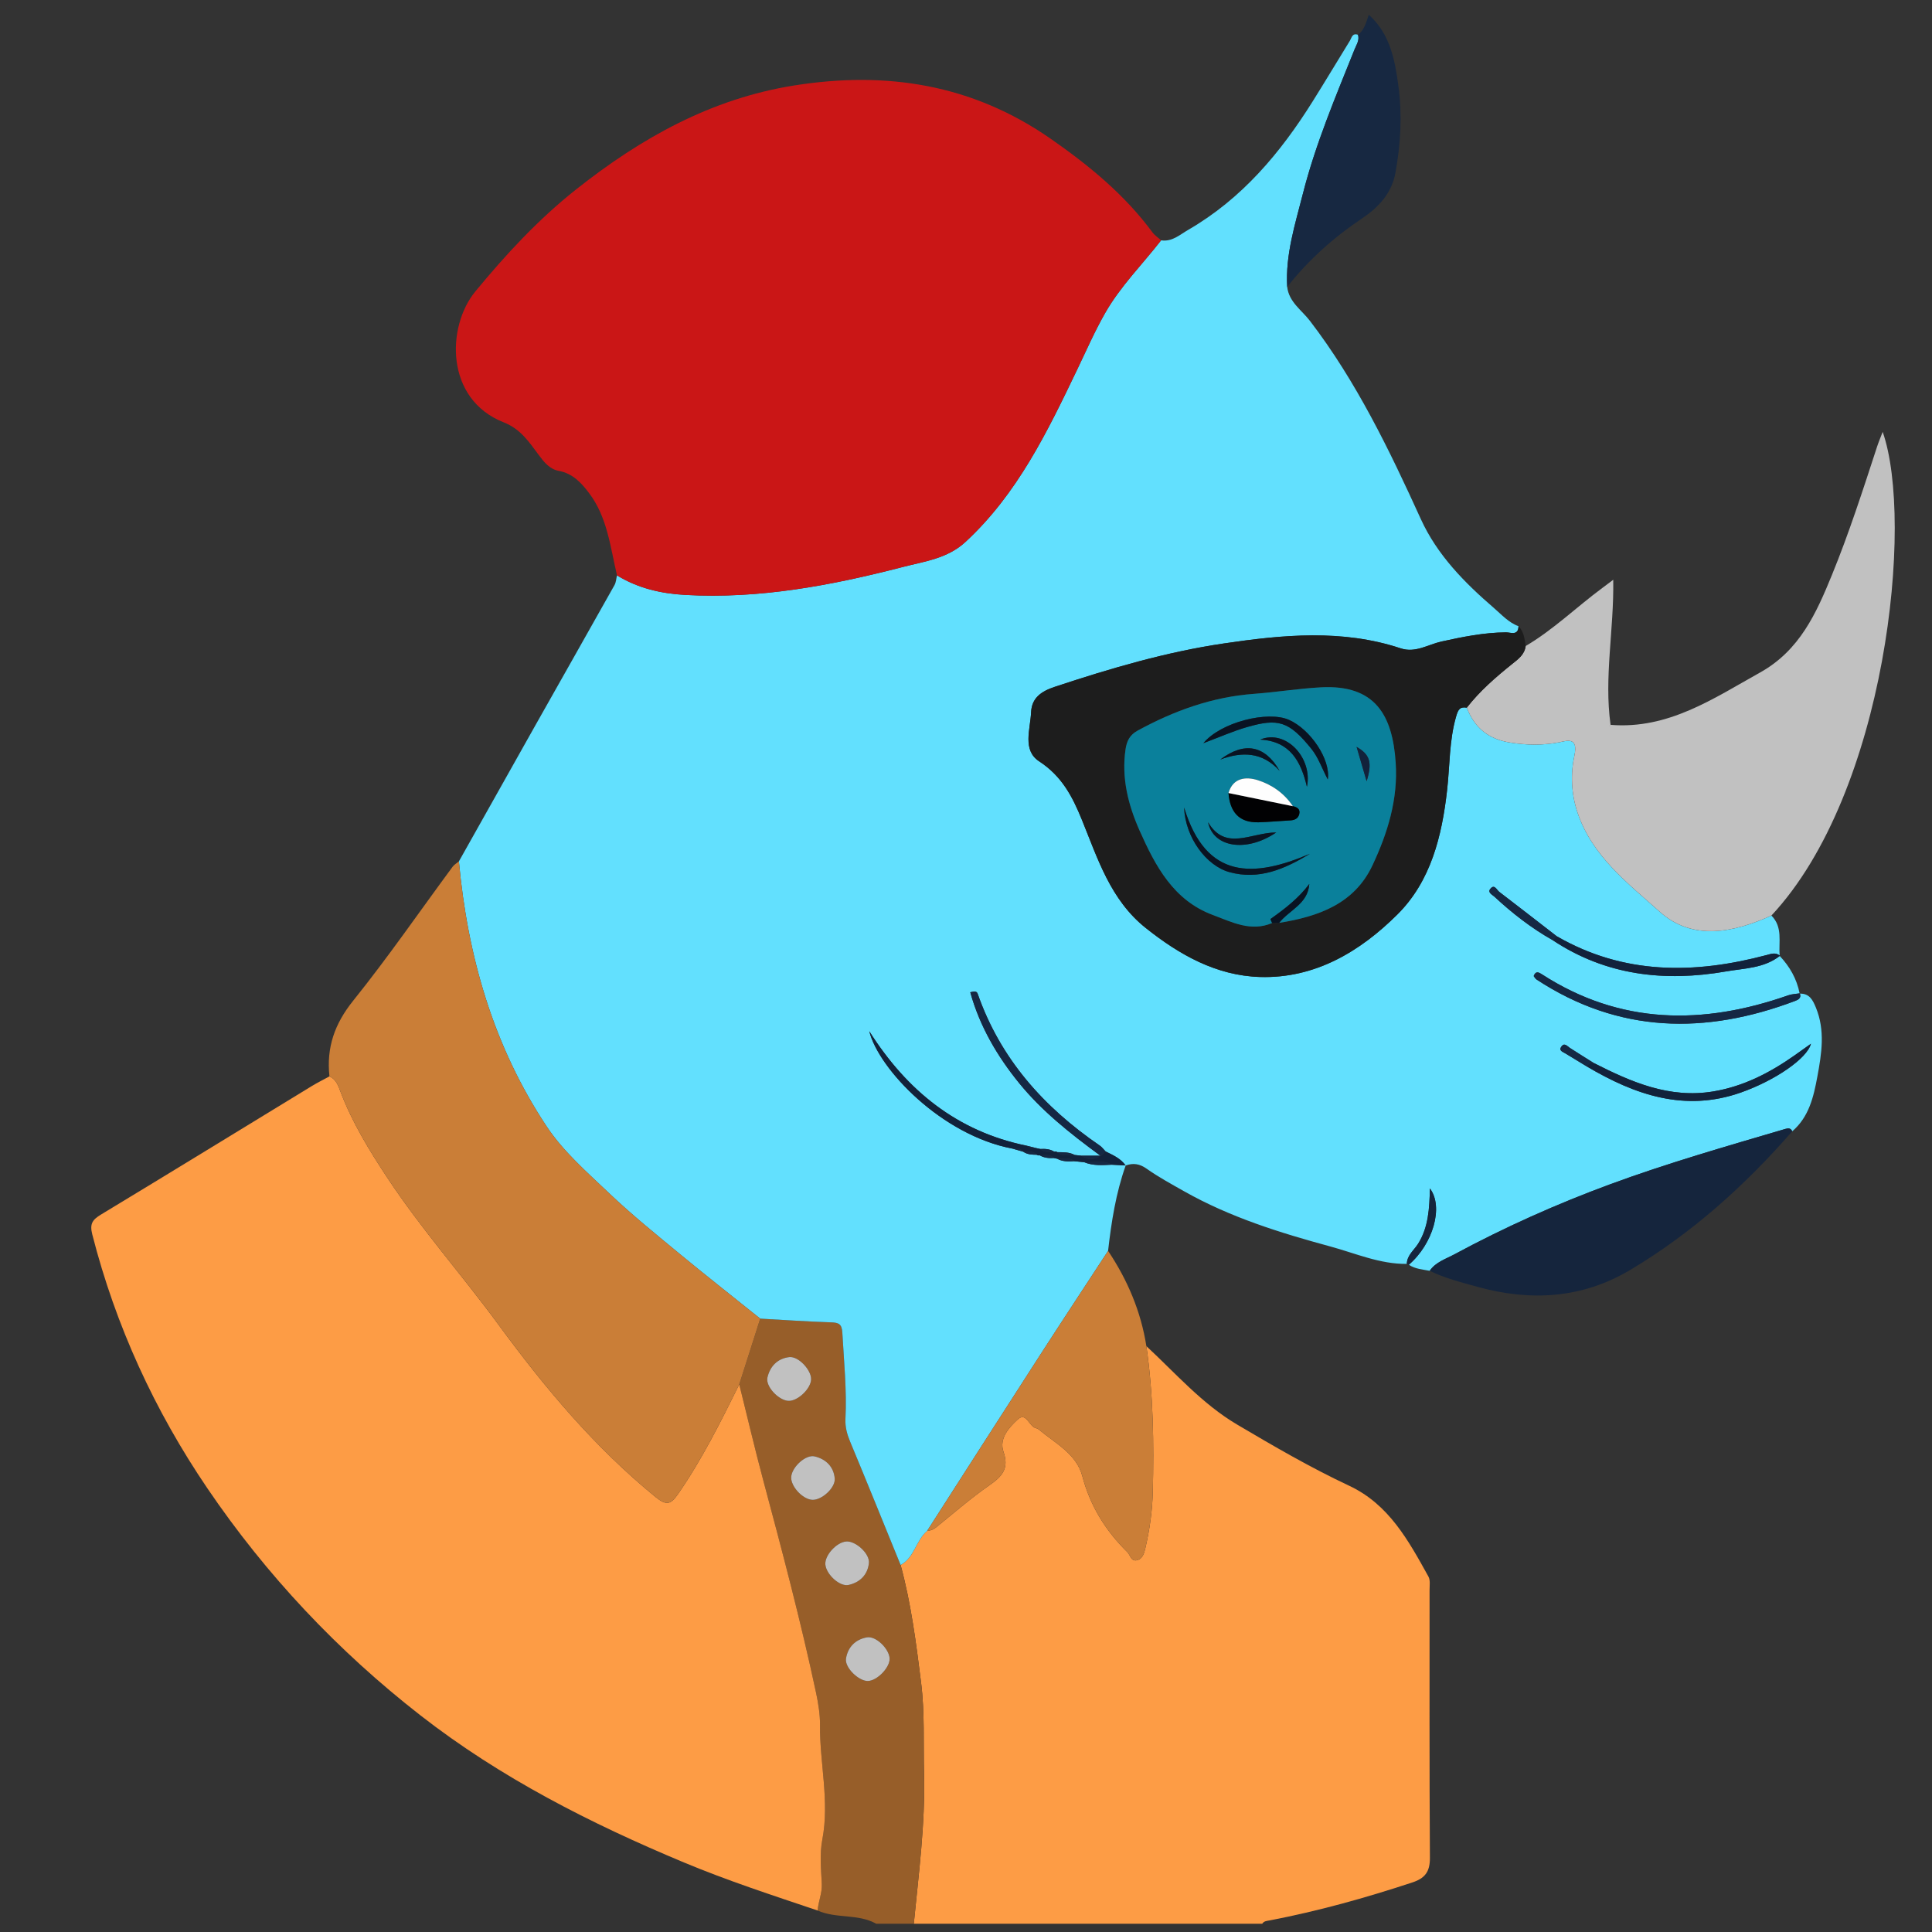
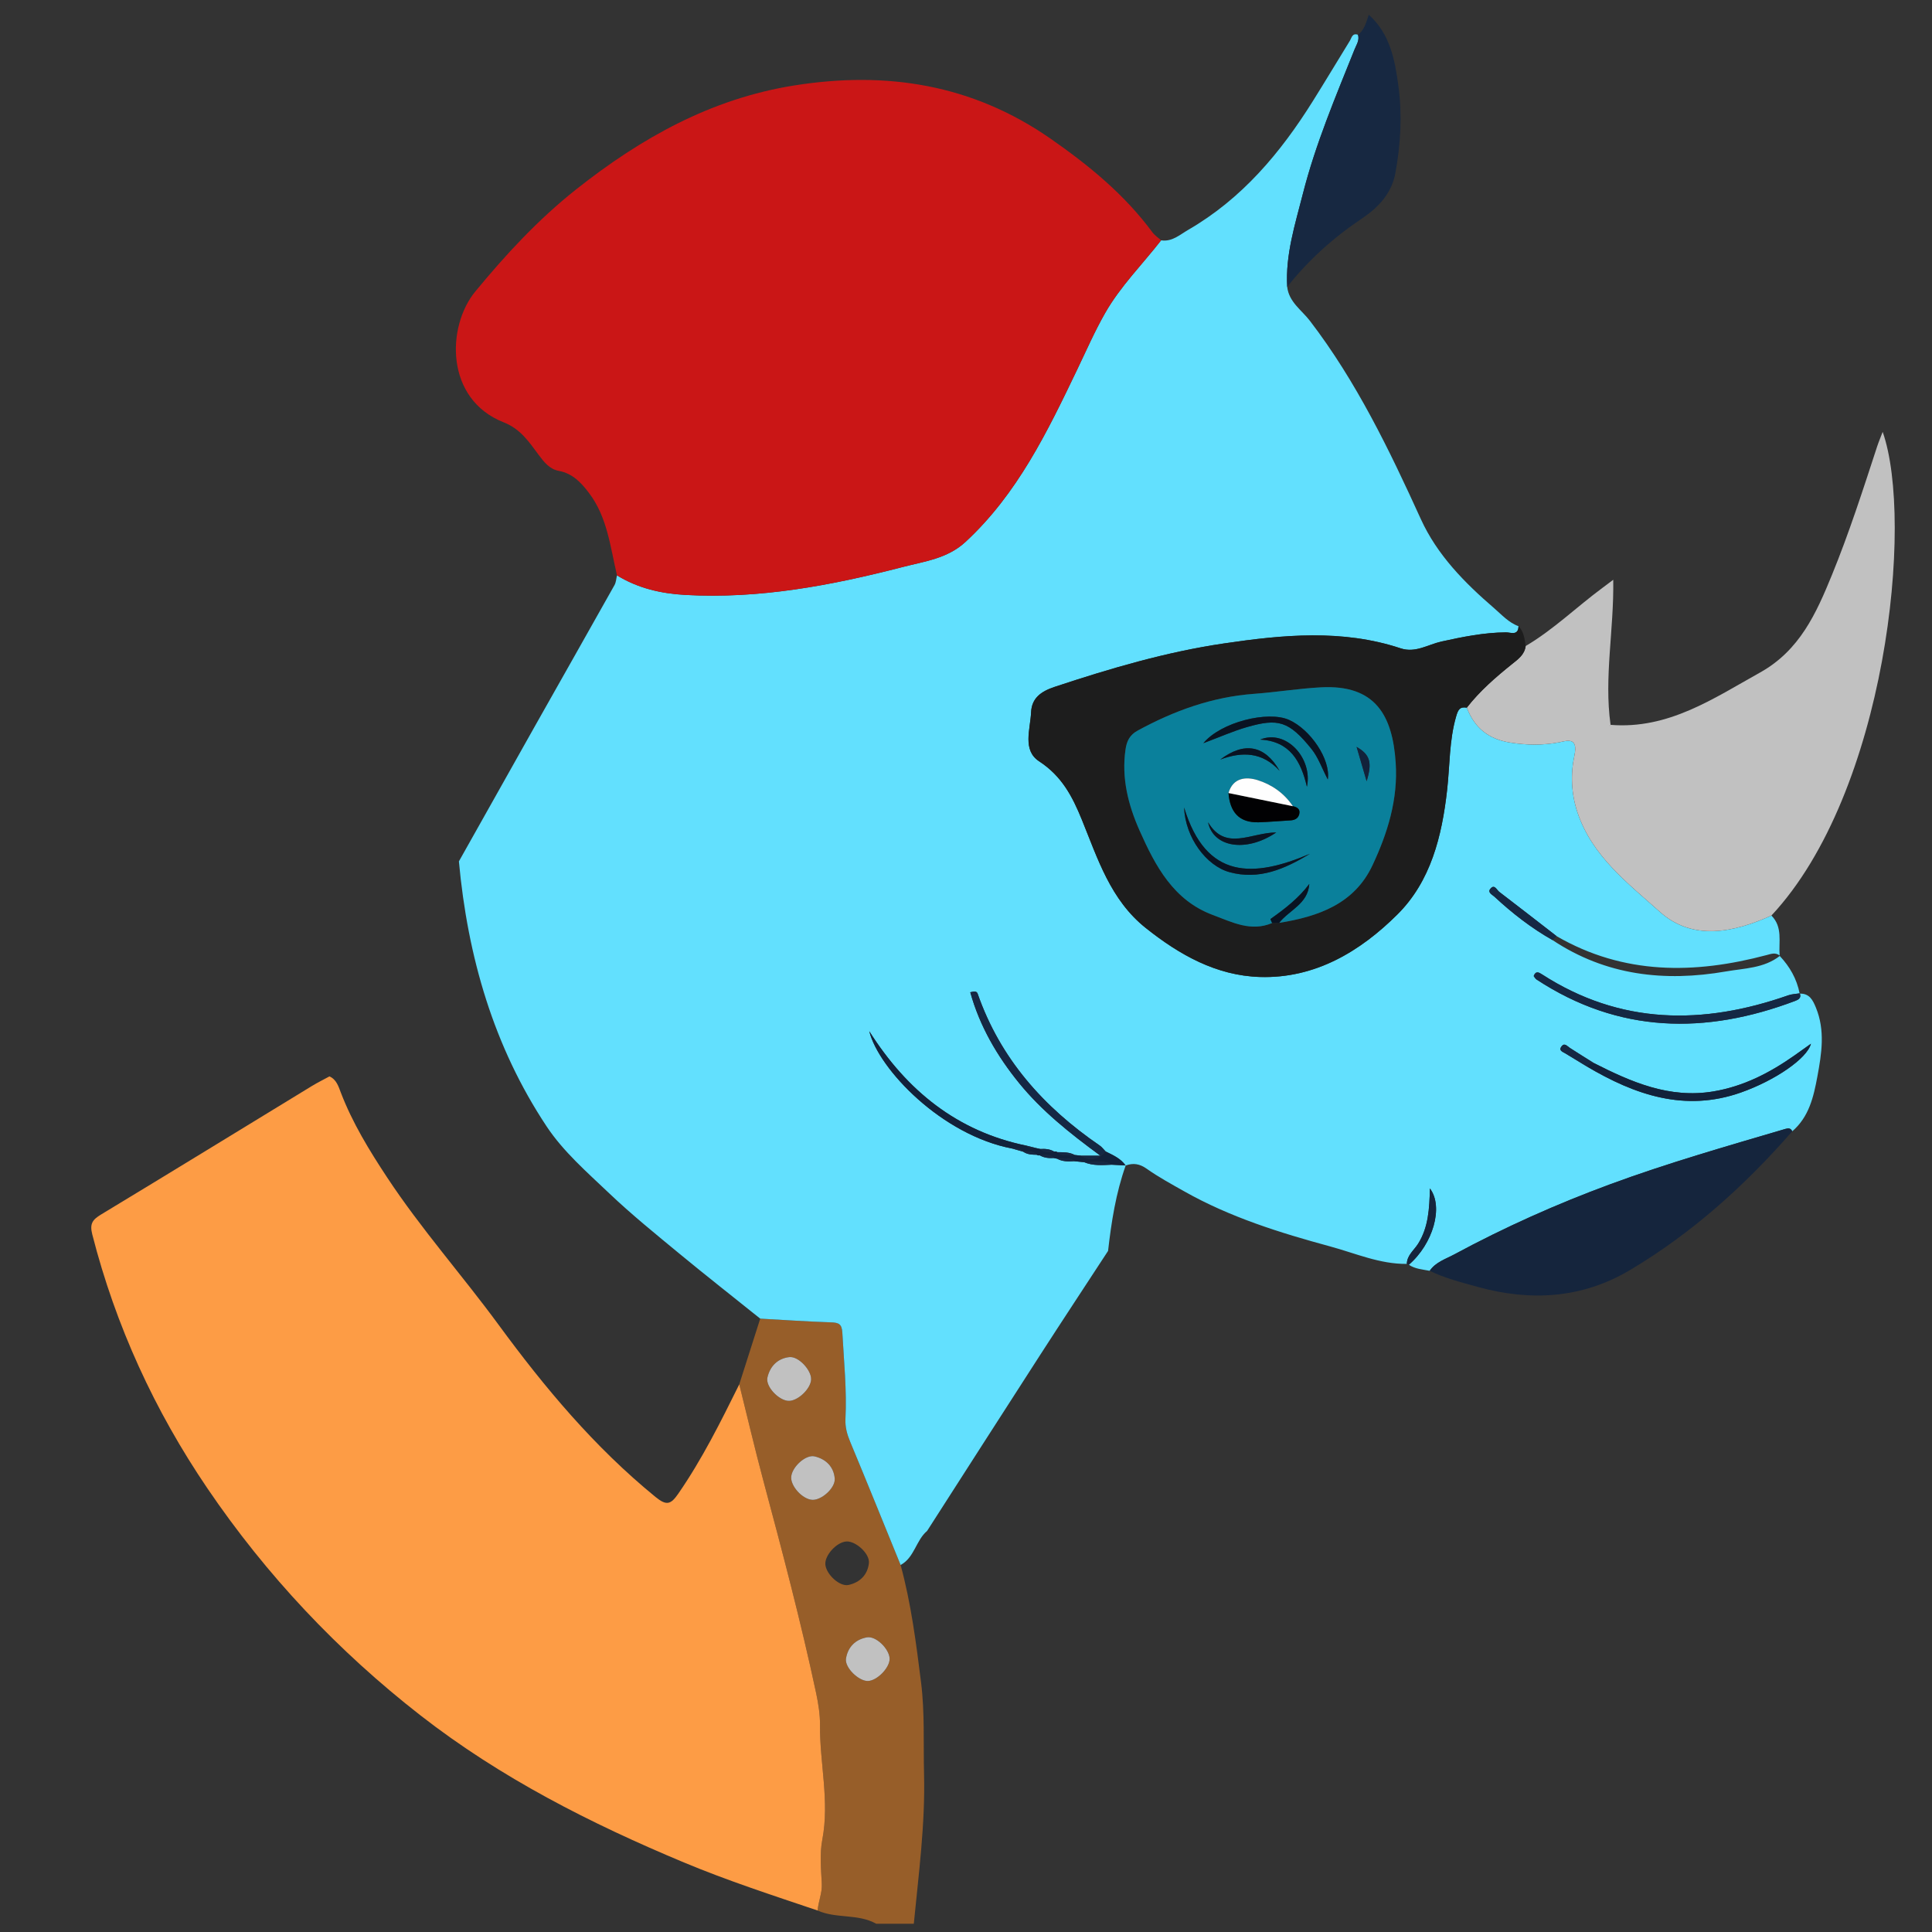
<svg xmlns="http://www.w3.org/2000/svg" version="1.1" id="Layer_1" x="0px" y="0px" width="1008px" height="1008px" viewBox="0 0 1008 1008" xml:space="preserve">
  <rect x="0" y="0" width="1008" height="1008" fill="#333333" stroke="none" />
-   <path fill-rule="evenodd" clip-rule="evenodd" fill="#FD9C45" d="M598.109,702.329c15.293,14.197,29.107,30.143,47.32,40.904  c19.123,11.3,38.338,22.488,58.471,31.929c20.787,9.748,30.98,28.671,41.373,47.396c1.039,1.867,0.59,4.64,0.59,6.993  c0.027,46.577-0.129,93.159,0.178,139.732c0.049,7.221-2.518,10.664-9.148,12.854c-24.449,8.077-49.188,14.968-74.479,19.82  c-1.461,0.279-2.955,0.294-3.857,1.734c-60.598,0-121.191,0-181.789,0c2.534-26.011,6.001-51.958,5.339-78.187  c-0.401-15.897,0.442-31.763-1.551-47.699c-2.583-20.635-5.198-41.188-10.672-61.291c7.245-3.891,7.972-12.849,13.839-17.807  c1.844-0.056,3.347-0.745,4.813-1.93c9.157-7.401,18.054-15.186,27.708-21.885c6.588-4.573,10.342-8.691,7.324-17.398  c-2.443-7.05,2.938-12.776,7.477-16.958c4.48-4.124,5.852,3.968,9.623,4.641c0.551,0.103,1.107,0.465,1.555,0.835  c8.535,7.109,19.418,12.551,22.477,24.15c4.125,15.614,12.145,28.482,23.48,39.634c1.58,1.553,1.869,4.902,4.922,4.263  c3.004-0.62,3.854-3.693,4.436-6.149c2.297-9.739,3.682-19.668,3.922-29.659C602.076,752.879,601.752,727.521,598.109,702.329z" />
  <path fill-rule="evenodd" clip-rule="evenodd" fill="#975E29" d="M469.884,816.516c5.474,20.103,8.089,40.656,10.672,61.291  c1.993,15.937,1.149,31.802,1.551,47.699c0.662,26.229-2.805,52.176-5.339,78.187c-6.535,0-13.068,0-19.604,0  c-9.502-5.344-20.844-2.538-30.567-6.899c0.313-4.69,2.413-9.018,2.169-13.915c-0.386-7.681-1.158-15.62,0.264-23.061  c3.854-20.126-1.405-39.946-1.203-59.938c0.053-5.104-0.836-10.962-2.009-16.477c-7.952-37.294-17.71-74.125-27.565-110.94  c-4.457-16.655-8.383-33.456-12.55-50.187c3.647-11.43,7.294-22.861,10.938-34.294c12.336,0.678,24.665,1.532,37.01,1.944  c3.951,0.132,5.58,0.861,5.827,5.342c0.833,15.009,2.372,29.985,1.629,45.044c-0.211,4.232,0.836,8.011,2.461,11.915  C452.474,773.6,461.136,795.073,469.884,816.516z M464.149,865.354c-0.154-5.013-7.115-11.941-11.857-11.08  c-5.979,1.076-9.97,5.072-10.907,11.097c-0.728,4.656,6.53,11.67,11.325,11.67C457.501,877.04,464.295,870.097,464.149,865.354z   M423.195,719.706c0.191-4.805-6.583-12.217-11.407-11.651c-6.118,0.716-10.061,4.817-11.396,10.681  c-1.047,4.611,5.751,11.786,10.827,12.146C415.999,731.228,422.992,724.697,423.195,719.706z M423.755,782.523  c4.844,0.302,12.207-6.219,11.756-11.184c-0.556-6.143-4.617-10.087-10.469-11.479c-4.642-1.11-11.752,5.425-12.235,10.595  C412.36,775.283,418.639,782.204,423.755,782.523z M441.676,804.243c-5.06,0.244-11.439,7.155-11.058,11.984  c0.41,5.146,7.476,11.756,12.15,10.704c5.884-1.324,9.925-5.286,10.579-11.399C453.872,810.63,446.525,804.007,441.676,804.243z" />
  <path fill-rule="evenodd" clip-rule="evenodd" fill="#62E0FE" d="M469.884,816.516c-8.748-21.442-17.41-42.916-26.315-64.289  c-1.625-3.904-2.672-7.683-2.461-11.915c0.743-15.059-0.796-30.035-1.629-45.044c-0.247-4.48-1.875-5.21-5.827-5.342  c-12.345-0.412-24.674-1.267-37.01-1.944c-14.073-11.289-28.27-22.426-42.181-33.91c-12.412-10.249-24.958-20.404-36.611-31.484  c-11.53-10.958-23.917-21.75-32.604-34.823c-27.738-41.75-41.259-88.685-45.818-138.358c13.213-23.506,26.4-47.028,39.641-70.518  c13.84-24.551,27.751-49.059,41.546-73.634c0.824-1.466,0.888-3.363,1.304-5.06c10.898,6.703,22.874,9.479,35.542,10.197  c38.766,2.191,76.387-4.953,113.557-14.571c11.216-2.903,23.269-4.364,32.642-13.015c27.152-25.063,42.791-57.556,58.351-90.001  c4.734-9.876,9.121-19.897,14.553-29.435c7.986-14.03,19.43-25.378,29.242-37.99c5.701,0.883,9.697-2.896,14.035-5.401  c28.088-16.224,48.23-40.214,65.154-67.271c6.504-10.401,12.814-20.918,19.24-31.368c0.99-1.612,1.27-4.267,4.287-3.202  c0.869,2.857-0.781,5.116-1.758,7.548c-9.936,24.8-20.393,49.427-26.998,75.406c-4.057,15.957-9.156,31.772-8.182,48.593  c0.916,7.932,7.564,12.1,11.873,17.729c24.262,31.688,41.402,67.29,57.83,103.362c8.566,18.82,22.869,33.28,38.289,46.558  c3.939,3.388,7.543,7.514,12.699,9.366c-0.131,5.162-4.113,3.209-6.547,3.227c-11.467,0.088-22.518,2.334-33.682,4.79  c-6.93,1.527-13.531,6.105-21.252,3.546c-30.488-10.106-61.533-7.087-92.301-2.541c-30.1,4.447-59.301,13.05-88.211,22.635  c-7.205,2.391-11.996,5.874-12.322,13.308c-0.387,8.794-4.656,19.758,4.193,25.538c11.758,7.68,17.27,18.123,22.316,30.519  c8.262,20.28,14.9,41.763,33.281,56.417c17.633,14.062,36.867,24.892,59.598,25.594c28.779,0.886,52.363-13.343,71.762-32.653  c17.365-17.282,23.195-40.705,25.908-64.89c1.438-12.792,1.057-25.826,4.715-38.427c1.037-3.559,1.941-5.143,5.561-4.544  c4.023,10.472,11.133,16.388,22.676,18.215c8.633,1.367,16.775,1.499,25.324-0.105c3.891-0.729,10.322-3.257,8.131,6.916  c-2.055,9.535-1.689,19.83,1.641,29.736c7.662,22.81,26.395,36.924,42.914,51.732c17.115,15.342,38.43,10.894,58.232,1.968  c6.008,6.004,3.736,13.716,4.283,20.831c-2.205-1.732-4.531-0.816-6.773-0.221c-37.709,10.014-74.543,10.384-109.535-9.834  c-9.979-7.722-19.938-15.474-29.961-23.135c-1.346-1.028-2.527-4.334-4.725-1.501c-1.445,1.866,1.08,2.985,2.197,4.021  c9.295,8.617,19.252,16.378,30.316,22.634c27.822,18.49,58.467,21.927,90.539,16.352c9.537-1.661,19.77-1.621,28.012-8.07  c5.23,5.568,8.896,11.963,10.367,19.517c-1.982,0.324-4.063,0.361-5.926,1.02c-44.494,15.611-87.613,15.455-128.525-10.961  c-1.422-0.922-3.236-2.043-4.293,0.914c0.434,0.54,0.83,1.36,1.479,1.787c42.934,28.183,88.168,28.842,134.902,11.192  c1.563-0.594,3.381-1.435,2.5-3.822c5.008-0.09,6.73,3.302,8.369,7.31c4.885,11.923,2.994,23.911,0.764,35.919  c-1.963,10.617-4.355,21.085-13.111,28.61c-0.771-1.611-1.863-1.749-3.563-1.252c-30.676,9.052-61.43,17.817-91.48,28.903  c-27.998,10.328-55.137,22.469-81.365,36.613c-4.402,2.372-9.662,3.977-12.748,8.524c-3.721-0.744-7.602-0.936-10.891-3.169  c12.527-10.751,18.311-30.146,10.996-39.813c-0.26,10.506-0.738,20.251-6.156,28.861c-2.131,3.396-5.785,5.972-5.883,10.509  c-14.031,0.177-26.848-5.546-39.961-9.104c-26.246-7.121-52.313-15.249-76.221-28.776c-6.627-3.747-13.359-7.398-19.561-11.78  c-3.693-2.61-7.008-3.099-10.965-1.666c-2.592-3.706-6.584-5.42-10.438-7.328c-1.027-1.045-1.916-2.301-3.105-3.11  c-29.213-19.993-51.82-45.27-63.672-79.21c-0.48-1.364-1.773-1.287-3.85-0.736c4.957,17.805,14.074,33.374,25.535,47.44  c11.645,14.295,26.047,25.873,42.352,37.82c-4.689,0-7.326,0-9.967,0c-1.133-0.122-2.266-0.248-3.404-0.37  c-2.857-1.543-5.984-1.417-9.084-1.475c-0.51-0.318-1.064-0.416-1.656-0.29c-2.242-1.341-4.703-1.516-7.227-1.364  c-0.596-0.128-1.188-0.259-1.781-0.383c-1.777-0.443-3.557-0.886-5.338-1.323c-36.273-7.416-62.585-28.829-82.13-59.759  c4.971,19.948,37.995,54.324,74.64,61.245c1.873,0.541,3.744,1.083,5.617,1.622l0.074,0.03c2.131,1.458,4.57,1.551,7.027,1.587  l0.777,0.329l0.84-0.028c2.258,1.334,4.736,1.531,7.277,1.4c0.576,0.114,1.154,0.229,1.73,0.346  c2.813,1.553,5.863,1.499,8.934,1.305c1.738,0.172,3.473,0.344,5.211,0.521c4.662,1.963,9.547,1.526,14.408,1.314  c2.418,0.127,4.84,0.253,7.26,0.382c-5.125,14.436-7.479,29.441-9.197,44.584c-11.871,18.169-23.822,36.286-35.592,54.522  c-19.666,30.475-39.216,61.028-58.814,91.549C477.855,803.667,477.128,812.625,469.884,816.516z M831.447,554.562  c-4.146-2.609-8.316-5.188-12.428-7.855c-1.393-0.912-2.76-2.827-4.32-0.766c-1.66,2.201,0.65,2.839,2.047,3.688  c3.701,2.255,7.408,4.504,11.113,6.754c25.078,14.851,51.188,23.956,80.457,13.616c17.832-6.298,34.512-17.714,36.529-25.446  c-3.324,2.368-5.898,4.22-8.492,6.047c-12.904,9.085-26.648,16.211-42.447,18.843C870.957,573.272,851.07,564.539,831.447,554.562z" />
  <path fill-rule="evenodd" clip-rule="evenodd" fill="#FD9C45" d="M385.704,722.275c4.167,16.73,8.093,33.531,12.55,50.187  c9.854,36.815,19.613,73.646,27.565,110.94c1.173,5.515,2.062,11.372,2.009,16.477c-0.202,19.992,5.057,39.813,1.203,59.938  c-1.421,7.44-0.649,15.38-0.264,23.061c0.243,4.897-1.856,9.225-2.169,13.915c-23.434-7.911-46.952-15.54-69.807-25.093  c-48.717-20.357-95.574-44.126-137.379-76.69c-43.188-33.646-80.458-73.203-111.187-118.459  c-27.56-40.591-47.876-84.76-60.084-132.516c-1.436-5.616,0.156-7.709,4.603-10.393c36.73-22.189,73.29-44.656,109.924-66.995  c2.987-1.822,6.143-3.373,9.219-5.052c3.686,1.621,4.723,5.276,5.953,8.483c6.075,15.837,14.883,30.202,24.141,44.232  c17.702,26.844,39.126,50.946,58.074,76.775c24.245,33.057,50.139,63.968,81.941,89.934c5.783,4.725,8.001,3.915,11.882-1.695  C366.335,761.306,376.029,741.81,385.704,722.275z" />
  <path fill-rule="evenodd" clip-rule="evenodd" fill="#CA1616" d="M605.805,125.379c-9.813,12.612-21.256,23.959-29.242,37.99  c-5.432,9.538-9.818,19.559-14.553,29.435c-15.561,32.445-31.199,64.938-58.351,90.001c-9.373,8.651-21.426,10.112-32.642,13.015  c-37.17,9.619-74.791,16.762-113.557,14.571c-12.668-0.717-24.644-3.494-35.542-10.197c-3.513-14.814-5.018-30.356-14.646-43.033  c-4.03-5.305-8.5-10.148-15.732-11.486c-4.801-0.887-7.638-4.492-10.597-8.477c-4.892-6.591-9.399-13.413-18.087-16.819  c-30.697-12.035-29.939-49.999-14.851-68.317c15.866-19.265,32.838-37.604,52.579-53.238c33.824-26.784,70.418-47.324,113.73-54.224  c48.231-7.684,93.09-0.598,133.912,27.828c19.992,13.921,38.516,29.117,53.07,48.814  C602.486,122.853,604.285,124.011,605.805,125.379z" />
-   <path fill-rule="evenodd" clip-rule="evenodd" fill="#CA7E37" d="M385.704,722.275c-9.675,19.534-19.368,39.03-31.826,57.05  c-3.881,5.61-6.099,6.42-11.882,1.695c-31.803-25.966-57.696-56.877-81.941-89.934c-18.947-25.829-40.372-49.932-58.074-76.775  c-9.258-14.03-18.066-28.396-24.141-44.232c-1.23-3.207-2.268-6.862-5.953-8.483c-1.626-14.947,2.642-27.371,12.337-39.431  c18.168-22.606,34.655-46.562,51.894-69.915c0.842-1.144,2.197-1.904,3.313-2.843c4.556,49.671,18.077,96.606,45.815,138.356  c8.687,13.073,21.074,23.865,32.604,34.823c11.653,11.08,24.199,21.235,36.611,31.484c13.911,11.484,28.108,22.621,42.181,33.91  C392.998,699.414,389.351,710.846,385.704,722.275z" />
  <path fill-rule="evenodd" clip-rule="evenodd" fill="#C1C1C1" d="M924.213,477.676c-19.803,8.926-41.117,13.375-58.232-1.968  c-16.52-14.808-35.252-28.922-42.914-51.732c-3.33-9.907-3.695-20.202-1.641-29.736c2.191-10.173-4.24-7.645-8.131-6.916  c-8.549,1.604-16.691,1.473-25.324,0.105c-11.543-1.827-18.652-7.743-22.676-18.217c6.748-8.649,14.965-15.804,23.455-22.622  c3.289-2.64,6.662-4.954,7.252-9.534c14.508-8.555,26.551-20.359,40.006-30.302c1.393-1.03,2.771-2.082,5.688-4.276  c0.42,26.158-4.871,50.877-1.406,75.606c-0.266,0.294-0.529,0.591-0.793,0.885c0.301-0.257,0.602-0.515,0.902-0.773  c30.021,2.364,53.381-13.647,77.912-27.329c20.686-11.539,29.324-30.923,37.529-51.002c8.951-21.902,16.188-44.426,23.533-66.902  c0.775-2.37,1.762-4.674,2.891-7.644C998.707,272.022,984.178,413.576,924.213,477.676z" />
  <path fill-rule="evenodd" clip-rule="evenodd" fill="#1D1D1D" d="M796.002,337.057c-0.59,4.58-3.963,6.894-7.252,9.534  c-8.49,6.818-16.707,13.973-23.455,22.622c-3.619-0.597-4.523,0.986-5.561,4.545c-3.658,12.601-3.277,25.636-4.715,38.427  c-2.713,24.186-8.543,47.608-25.908,64.89c-19.398,19.31-42.982,33.539-71.762,32.653c-22.73-0.702-41.965-11.532-59.598-25.594  c-18.381-14.653-25.02-36.136-33.281-56.417c-5.047-12.396-10.559-22.839-22.316-30.519c-8.85-5.78-4.58-16.744-4.193-25.538  c0.326-7.434,5.117-10.917,12.322-13.308c28.91-9.585,58.111-18.188,88.211-22.635c30.768-4.546,61.813-7.565,92.301,2.541  c7.721,2.56,14.322-2.019,21.252-3.546c11.164-2.456,22.215-4.702,33.682-4.79c2.434-0.018,6.416,1.935,6.547-3.227  C795.066,329.595,795.482,333.346,796.002,337.057z M667.365,481.495c20.41-3.277,39.232-9.833,48.719-30.046  c7.865-16.761,13.369-34.326,12.102-53.468c-1.633-24.713-10.592-40.898-39.021-39.373c-11.68,0.627-23.285,2.539-34.963,3.401  c-21.773,1.606-41.664,8.821-60.662,19.185c-4.166,2.276-5.68,5.508-6.305,9.793c-2.174,14.935,1.373,28.928,7.338,42.363  c8.227,18.523,17.721,36.422,38.217,44.026c9.779,3.626,19.811,8.979,30.936,4.195C664.939,481.547,666.15,481.521,667.365,481.495z  " />
-   <path fill-rule="evenodd" clip-rule="evenodd" fill="#CA7E37" d="M483.723,798.709c19.598-30.521,39.148-61.074,58.814-91.549  c11.77-18.236,23.721-36.354,35.592-54.522c10.141,15.166,17.137,31.591,19.98,49.691c3.643,25.192,3.967,50.55,3.35,75.923  c-0.24,9.991-1.625,19.92-3.922,29.659c-0.582,2.456-1.432,5.529-4.436,6.149c-3.053,0.64-3.342-2.71-4.922-4.263  c-11.336-11.151-19.355-24.02-23.48-39.634c-3.059-11.6-13.941-17.041-22.477-24.15c-0.447-0.37-1.004-0.732-1.555-0.835  c-3.771-0.673-5.143-8.765-9.623-4.641c-4.539,4.182-9.92,9.908-7.477,16.958c3.018,8.707-0.736,12.825-7.324,17.398  c-9.654,6.699-18.551,14.483-27.708,21.885C487.07,797.964,485.567,798.653,483.723,798.709z" />
  <path fill-rule="evenodd" clip-rule="evenodd" fill="#15253D" d="M745.936,663.027c3.086-4.548,8.346-6.152,12.748-8.524  c26.229-14.145,53.367-26.285,81.365-36.613c30.051-11.086,60.805-19.852,91.48-28.903c1.699-0.497,2.791-0.359,3.563,1.252  c-24.658,28.272-52.33,53.157-84.619,72.381c-24.898,14.824-51.805,16.464-79.459,8.813  C762.506,669.077,753.928,666.921,745.936,663.027z" />
  <path fill-rule="evenodd" clip-rule="evenodd" fill="#172841" d="M671.584,149.684c-0.975-16.82,4.125-32.636,8.182-48.593  c6.605-25.979,17.063-50.606,26.998-75.406c0.977-2.432,2.627-4.69,1.758-7.548l-0.031,0.036c3.477-2.631,4.32-6.687,5.66-10.476  c11.172,10.007,13.686,23.787,15.496,37.499c1.979,15.03,1.127,30.169-1.625,45.105c-1.951,10.605-8.859,17.936-17.391,23.658  C695.787,123.915,682.646,135.638,671.584,149.684z" />
  <path fill-rule="evenodd" clip-rule="evenodd" fill="#152844" d="M939.07,518.399c0.881,2.388-0.938,3.229-2.5,3.822  c-46.734,17.649-91.969,16.99-134.902-11.192c-0.648-0.427-1.045-1.247-1.479-1.787c1.057-2.957,2.871-1.836,4.293-0.914  c40.912,26.416,84.031,26.572,128.525,10.961c1.863-0.658,3.943-0.695,5.926-1.02C938.938,518.278,939.07,518.399,939.07,518.399z" />
  <path fill-rule="evenodd" clip-rule="evenodd" fill="#15253D" d="M734.002,659.415c0.098-4.537,3.752-7.113,5.883-10.509  c5.418-8.61,5.896-18.355,6.156-28.861c7.314,9.668,1.531,29.063-10.996,39.813C734.756,659.57,734.406,659.42,734.002,659.415z" />
  <path fill-rule="evenodd" clip-rule="evenodd" fill="#C1C1C1" d="M464.149,865.354c0.146,4.743-6.648,11.687-11.439,11.687  c-4.795,0-12.053-7.014-11.325-11.67c0.937-6.024,4.928-10.021,10.907-11.097C457.035,853.412,463.995,860.341,464.149,865.354z" />
  <path fill-rule="evenodd" clip-rule="evenodd" fill="#C1C1C1" d="M423.195,719.706c-0.203,4.991-7.196,11.521-11.976,11.176  c-5.076-0.36-11.875-7.535-10.827-12.146c1.334-5.863,5.277-9.965,11.396-10.681C416.612,707.489,423.386,714.901,423.195,719.706z" />
  <path fill-rule="evenodd" clip-rule="evenodd" fill="#C1C1C1" d="M423.755,782.523c-5.117-0.319-11.395-7.24-10.948-12.068  c0.483-5.17,7.594-11.705,12.235-10.595c5.852,1.393,9.913,5.337,10.469,11.479C435.962,776.305,428.6,782.825,423.755,782.523z" />
-   <path fill-rule="evenodd" clip-rule="evenodd" fill="#C1C1C1" d="M441.676,804.243c4.849-0.236,12.195,6.387,11.671,11.289  c-0.653,6.113-4.694,10.075-10.579,11.399c-4.674,1.052-11.74-5.559-12.15-10.704C430.237,811.398,436.616,804.487,441.676,804.243z  " />
-   <path fill-rule="evenodd" clip-rule="evenodd" fill="#12223B" d="M812.188,488.452c34.992,20.218,71.826,19.848,109.535,9.834  c2.242-0.595,4.568-1.511,6.773,0.221c0.004,0.014,0.064,0.234,0.064,0.242c-8.236,6.453-18.469,6.413-28.006,8.074  c-32.072,5.575-62.717,2.139-90.539-16.352C810.742,489.799,811.465,489.124,812.188,488.452z" />
  <path fill-rule="evenodd" clip-rule="evenodd" fill="#12223B" d="M528.17,599.246c-36.645-6.921-69.669-41.297-74.64-61.245  c19.545,30.93,45.857,52.343,82.13,59.759c1.461,1.717,3.443,1.348,5.338,1.323c0.594,0.124,1.186,0.255,1.781,0.383  c2.082,2.187,4.75,1.282,7.227,1.364c0.592-0.126,1.146-0.028,1.656,0.29c2.682,2.638,6.012,1.268,9.084,1.475  c1.139,0.122,2.271,0.248,3.404,0.37c4.918,3.192,9.029,1.725,12.707-2.204c3.854,1.908,7.846,3.622,10.438,7.328l0.031-0.035  c-2.42-0.129-4.842-0.255-7.26-0.382c-4.59-2.786-9.604-0.914-14.408-1.314c-1.738-0.177-3.473-0.349-5.211-0.521  c-2.701-2.328-5.924-1.081-8.934-1.305c-0.576-0.116-1.154-0.231-1.73-0.346c-2.084-2.25-4.775-1.331-7.277-1.4l-0.84,0.028  l-0.777-0.329c-1.936-2.326-4.609-1.398-7.027-1.587c0,0-0.074-0.03-0.07-0.03C532.365,598.771,530.223,599.164,528.17,599.246z" />
  <path fill-rule="evenodd" clip-rule="evenodd" fill="#12223B" d="M831.447,554.562c19.623,9.978,39.51,18.711,62.459,14.88  c15.799-2.632,29.543-9.758,42.447-18.843c2.594-1.827,5.168-3.679,8.492-6.047c-2.018,7.732-18.697,19.148-36.529,25.446  c-29.27,10.34-55.379,1.234-80.457-13.616C828.613,554.904,829.973,554.619,831.447,554.562z" />
  <path fill-rule="evenodd" clip-rule="evenodd" fill="#152844" d="M576.857,600.761c-3.678,3.929-7.789,5.396-12.707,2.204  c2.641,0,5.277,0,9.967,0c-16.305-11.947-30.707-23.525-42.352-37.82c-11.461-14.066-20.578-29.636-25.535-47.44  c2.076-0.551,3.369-0.628,3.85,0.736c11.852,33.94,34.459,59.217,63.672,79.21C574.941,598.46,575.83,599.716,576.857,600.761z" />
  <path fill-rule="evenodd" clip-rule="evenodd" fill="#152844" d="M812.188,488.452c-0.723,0.672-1.445,1.347-2.172,2.019  c-11.064-6.256-21.021-14.017-30.316-22.634c-1.117-1.036-3.643-2.155-2.197-4.021c2.197-2.833,3.379,0.474,4.725,1.501  C792.25,472.978,802.209,480.73,812.188,488.452z" />
  <path fill-rule="evenodd" clip-rule="evenodd" fill="#152844" d="M831.447,554.562c-1.475,0.058-2.834,0.343-3.588,1.82  c-3.705-2.25-7.412-4.499-11.113-6.754c-1.396-0.849-3.707-1.486-2.047-3.688c1.561-2.062,2.928-0.146,4.32,0.766  C823.131,549.373,827.301,551.952,831.447,554.562z" />
  <path fill-rule="evenodd" clip-rule="evenodd" fill="#152844" d="M565.658,606.357c4.805,0.4,9.818-1.472,14.408,1.314  C575.205,607.884,570.32,608.32,565.658,606.357z" />
  <path fill-rule="evenodd" clip-rule="evenodd" fill="#152844" d="M560.746,602.595c-3.072-0.207-6.402,1.163-9.084-1.475  C554.762,601.178,557.889,601.052,560.746,602.595z" />
  <path fill-rule="evenodd" clip-rule="evenodd" fill="#152844" d="M551.514,604.532c3.01,0.224,6.232-1.023,8.934,1.305  C557.377,606.031,554.326,606.085,551.514,604.532z" />
  <path fill-rule="evenodd" clip-rule="evenodd" fill="#152844" d="M550.006,600.83c-2.477-0.082-5.145,0.822-7.227-1.364  C545.303,599.314,547.764,599.489,550.006,600.83z" />
  <path fill-rule="evenodd" clip-rule="evenodd" fill="#152844" d="M533.861,600.898c2.418,0.188,5.092-0.739,7.027,1.587  C538.432,602.449,535.992,602.356,533.861,600.898z" />
  <path fill-rule="evenodd" clip-rule="evenodd" fill="#152844" d="M542.506,602.786c2.502,0.069,5.193-0.85,7.277,1.4  C547.242,604.317,544.764,604.12,542.506,602.786z" />
  <path fill-rule="evenodd" clip-rule="evenodd" fill="#152844" d="M540.998,599.083c-1.895,0.024-3.877,0.394-5.338-1.323  C537.441,598.197,539.221,598.64,540.998,599.083z" />
  <path fill-rule="evenodd" clip-rule="evenodd" fill="#152844" d="M528.17,599.246c2.053-0.082,4.195-0.476,5.621,1.622  C531.914,600.329,530.043,599.787,528.17,599.246z" />
  <path fill-rule="evenodd" clip-rule="evenodd" fill="#FEFEFE" d="M840.398,378.197c-0.301,0.258-0.602,0.516-0.902,0.773  c0.264-0.293,0.527-0.591,0.793-0.885C840.289,378.083,840.398,378.197,840.398,378.197z" />
  <path fill-rule="evenodd" clip-rule="evenodd" fill="#0A809B" d="M663.725,481.571c-11.125,4.784-21.156-0.569-30.936-4.195  c-20.496-7.604-29.99-25.503-38.217-44.026c-5.965-13.435-9.512-27.428-7.338-42.363c0.625-4.285,2.139-7.517,6.305-9.793  c18.998-10.363,38.889-17.579,60.662-19.185c11.678-0.862,23.283-2.774,34.963-3.401c28.43-1.525,37.389,14.66,39.021,39.373  c1.268,19.142-4.236,36.707-12.102,53.468c-9.486,20.213-28.309,26.769-48.719,30.046c5.273-6.694,15.018-9.833,15.752-20.303  c-5.588,7.479-12.795,13.003-20.24,18.28C662.736,479.571,663.426,480.844,663.725,481.571z M674.553,420.63  c-4.5-6.786-11.115-11.353-18.461-13.63c-5.82-1.804-12.768-1.433-15.145,6.757c0.76,9.708,5.348,15.567,15.729,15.268  c5.529-0.163,11.053-0.711,16.58-1.001c2.279-0.12,4.045-1.001,4.609-3.237C678.529,422.167,676.785,421.12,674.553,420.63z   M617.797,421.302c0.607,15.767,11.643,30.449,23.684,33.731c15.496,4.227,28.752-1.628,41.977-9.58  C654.041,458.009,629.232,459.076,617.797,421.302z M692.758,406.663c1.588-10.413-9.053-26.094-20.217-31.069  c-11.016-4.907-35.51,1.107-44.699,12.151c8.586-3.208,15.502-6.303,22.711-8.383c16.313-4.704,21.92-3.187,33.686,11.384  C687.783,395.137,689.709,400.836,692.758,406.663z M630.297,429.006c2.719,13.134,19.895,15.939,35.557,5.325  C652.785,434.337,639.416,444.313,630.297,429.006z M657.469,385.875c15.512,0.818,21.318,11.299,24.396,24.615  C685.031,395.765,671.109,380.262,657.469,385.875z M636.656,396.287c11.463-4.27,22.002-3.968,30.965,5.884  C659.961,388.811,649.256,386.78,636.656,396.287z M713.021,407.587c3.086-9.897,1.666-13.918-5.238-17.917  C709.645,396.018,711.332,401.803,713.021,407.587z" />
  <path fill-rule="evenodd" clip-rule="evenodd" fill="#091322" d="M663.725,481.571c-0.299-0.727-0.988-2-0.848-2.099  c7.445-5.276,14.652-10.801,20.24-18.28c-0.734,10.47-10.479,13.609-15.752,20.303C666.15,481.521,664.939,481.547,663.725,481.571z  " />
  <path fill-rule="evenodd" clip-rule="evenodd" fill="#010103" d="M674.553,420.63c2.232,0.49,3.977,1.537,3.313,4.156  c-0.564,2.236-2.33,3.117-4.609,3.237c-5.527,0.29-11.051,0.838-16.58,1.001c-10.381,0.3-14.969-5.56-15.729-15.268  C652.148,416.047,663.348,418.337,674.553,420.63z" />
  <path fill-rule="evenodd" clip-rule="evenodd" fill="#091322" d="M617.797,421.302c11.436,37.774,36.244,36.707,65.66,24.152  c-13.225,7.952-26.48,13.806-41.977,9.58C629.439,451.751,618.404,437.069,617.797,421.302z" />
  <path fill-rule="evenodd" clip-rule="evenodd" fill="#091322" d="M692.758,406.663c-3.049-5.826-4.975-11.525-8.52-15.917  c-11.766-14.571-17.373-16.088-33.686-11.384c-7.209,2.08-14.125,5.174-22.711,8.383c9.189-11.044,33.684-17.058,44.699-12.151  C683.705,380.569,694.346,396.25,692.758,406.663z" />
  <path fill-rule="evenodd" clip-rule="evenodd" fill="#FEFEFE" d="M674.553,420.63c-11.205-2.292-22.404-4.583-33.605-6.873  c2.377-8.19,9.324-8.561,15.145-6.757C663.438,409.277,670.053,413.844,674.553,420.63z" />
  <path fill-rule="evenodd" clip-rule="evenodd" fill="#091322" d="M630.297,429.006c9.119,15.307,22.488,5.332,35.557,5.325  C650.191,444.945,633.016,442.14,630.297,429.006z" />
  <path fill-rule="evenodd" clip-rule="evenodd" fill="#091322" d="M657.469,385.875c13.641-5.612,27.563,9.89,24.396,24.615  C678.787,397.173,672.98,386.692,657.469,385.875z" />
  <path fill-rule="evenodd" clip-rule="evenodd" fill="#091322" d="M636.656,396.287c12.6-9.507,23.305-7.476,30.965,5.884  C658.658,392.319,648.119,392.017,636.656,396.287z" />
  <path fill-rule="evenodd" clip-rule="evenodd" fill="#12223B" d="M713.021,407.587c-1.689-5.784-3.377-11.569-5.238-17.917  C714.688,393.669,716.107,397.69,713.021,407.587z" />
</svg>